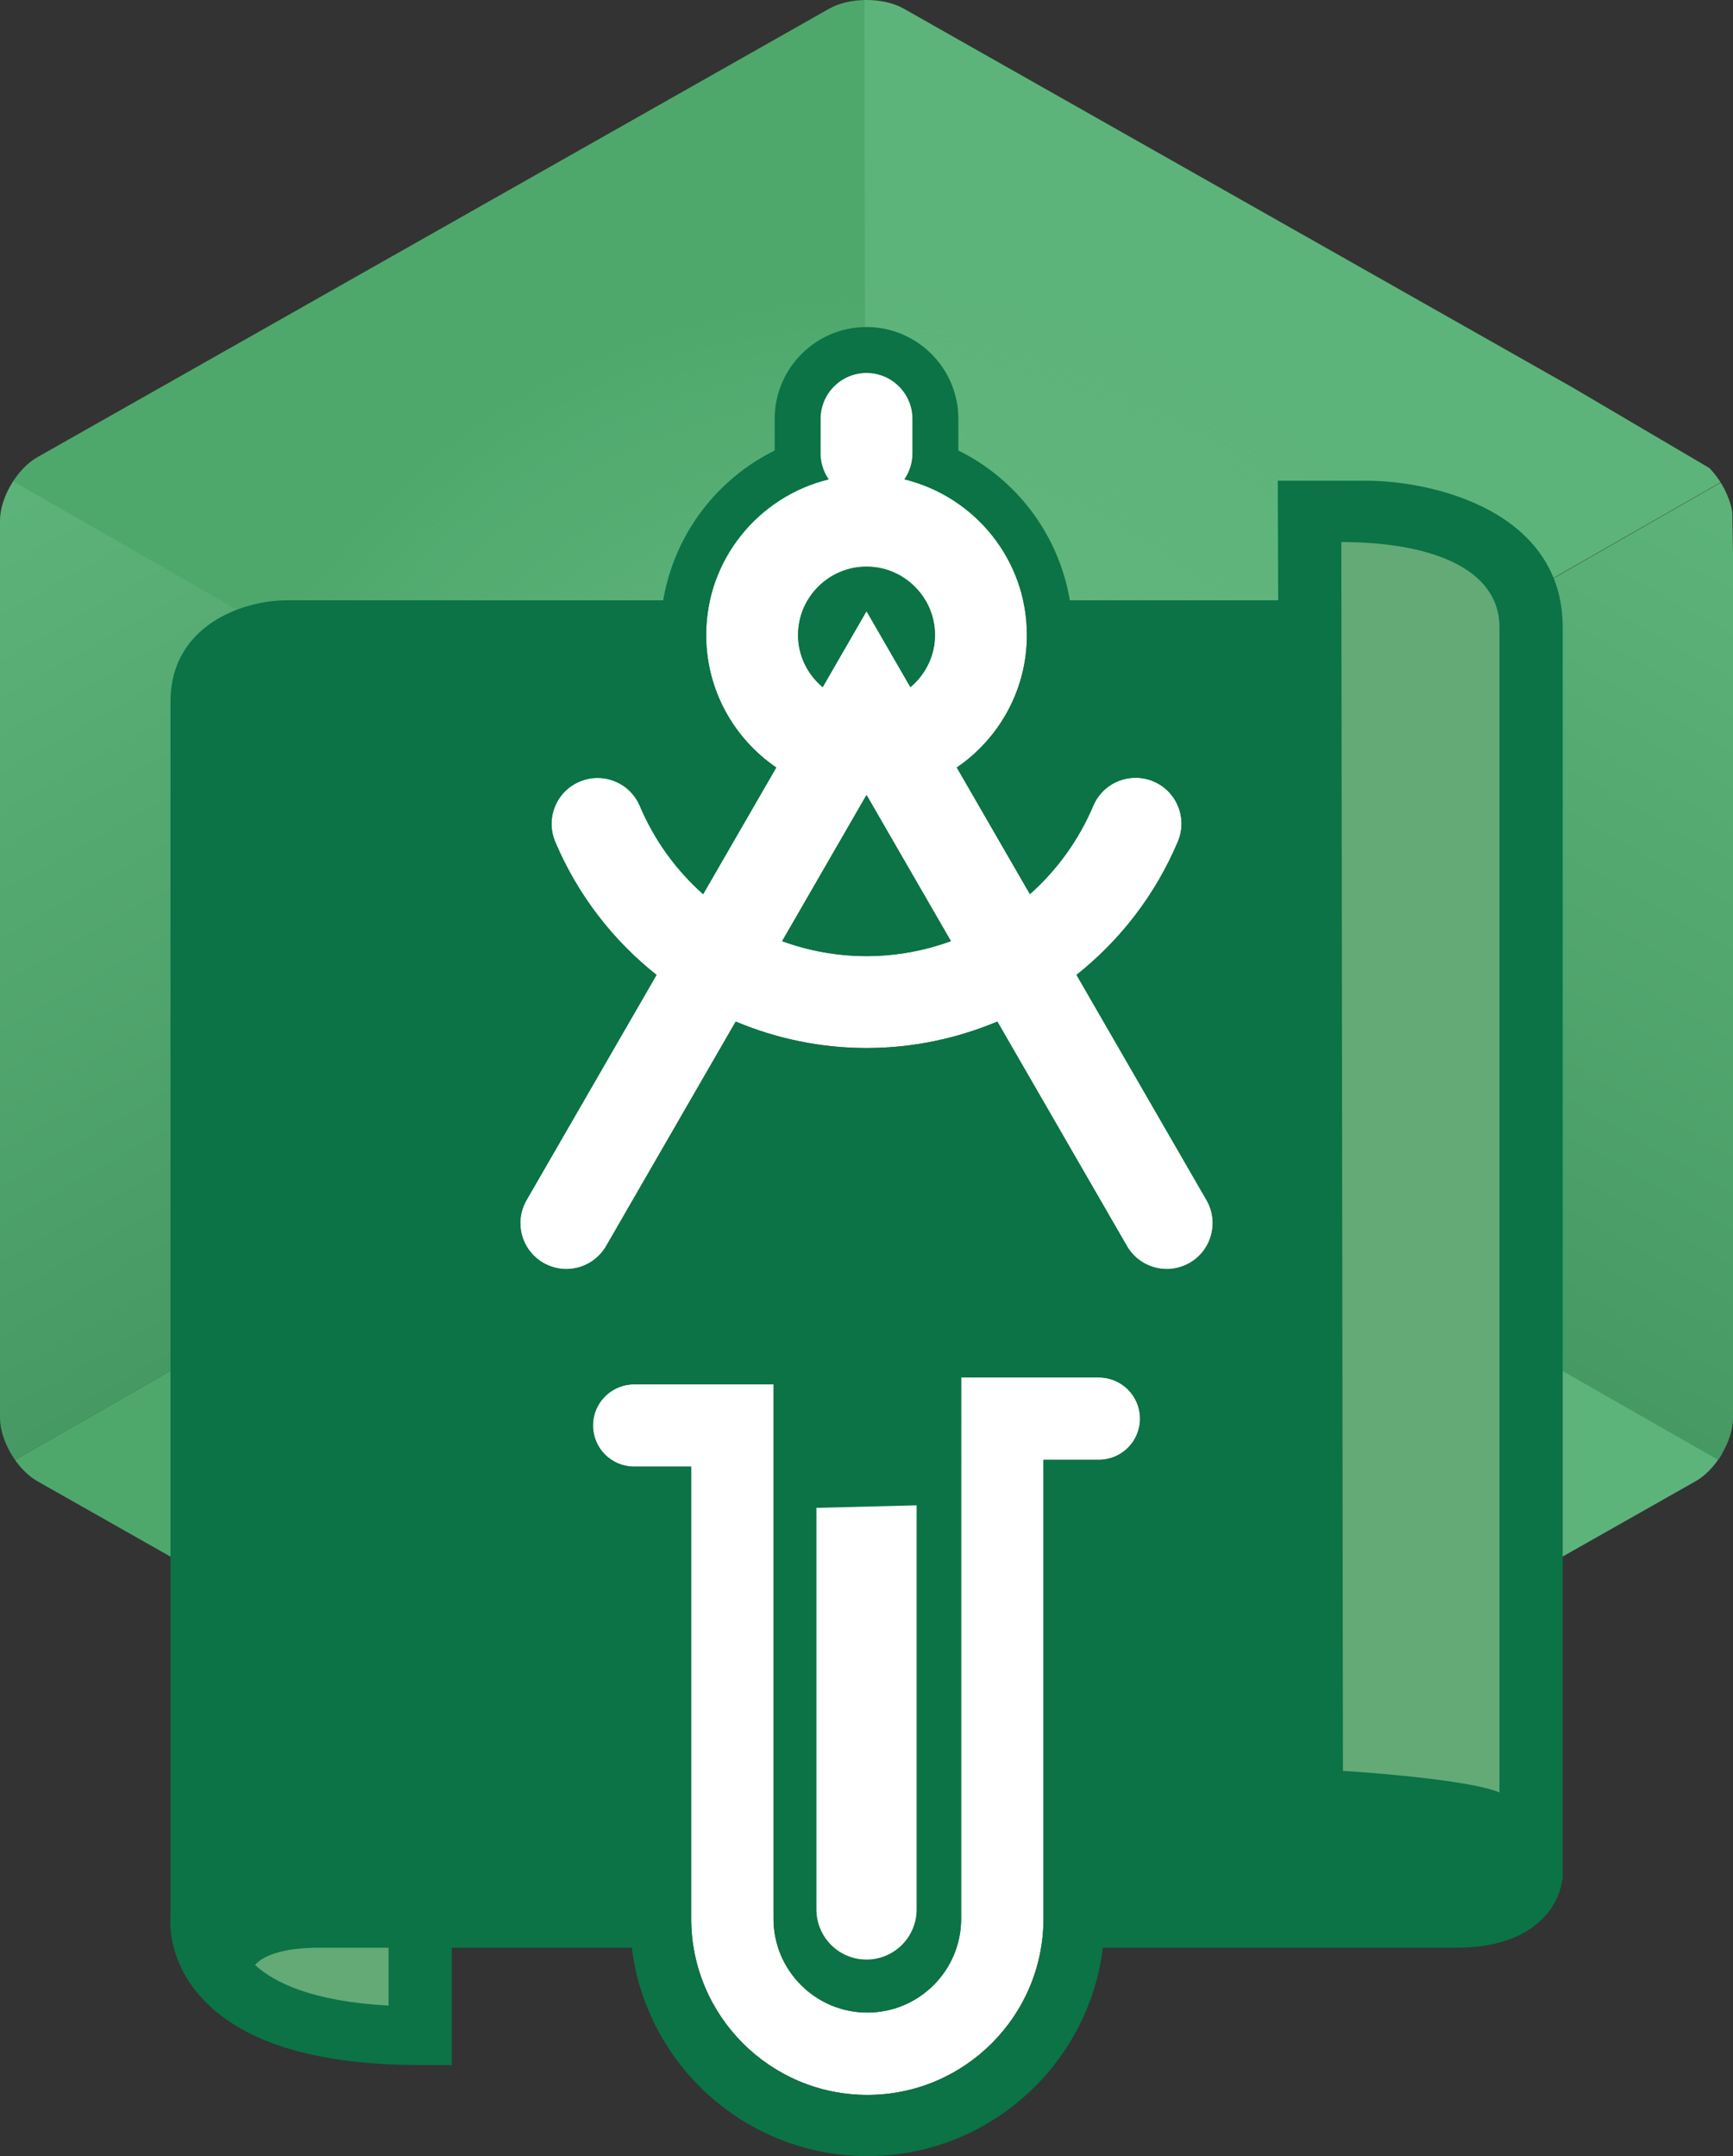
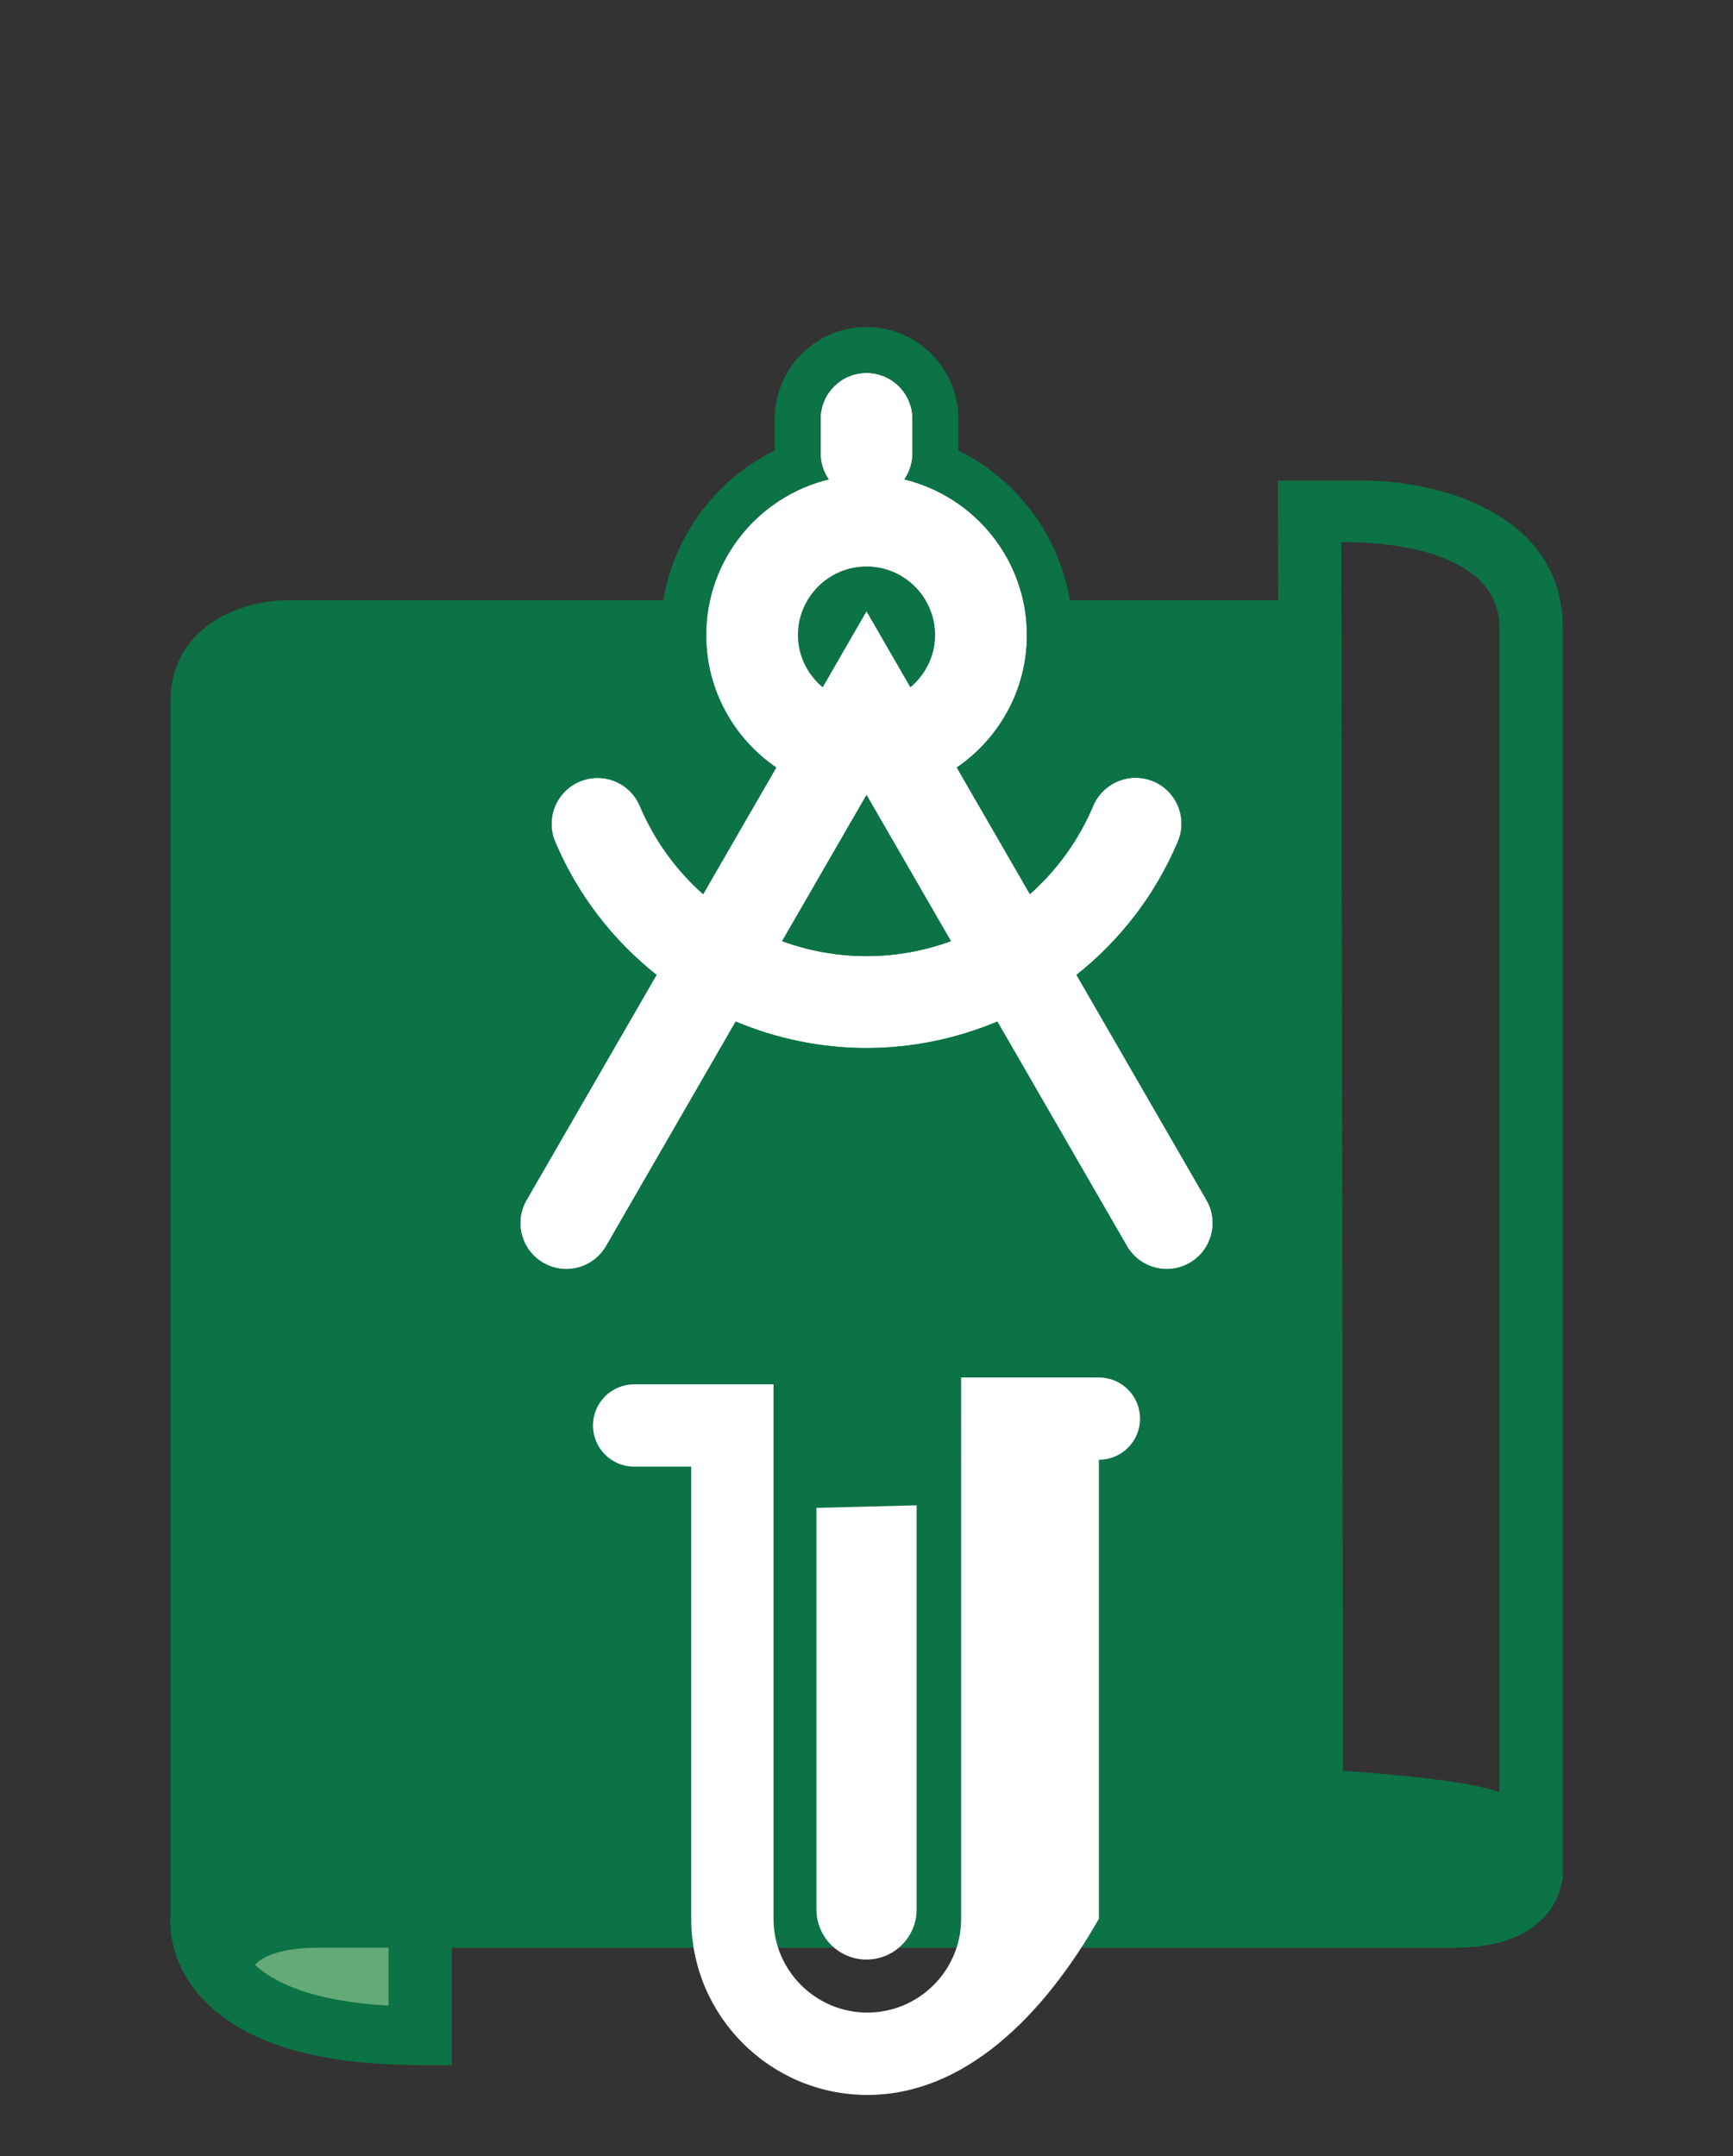
<svg xmlns="http://www.w3.org/2000/svg" xmlns:xlink="http://www.w3.org/1999/xlink" version="1.1" id="Layer_1" x="0px" y="0px" width="121.005px" height="150.537px" viewBox="0 0 121.005 150.537" enable-background="new 0 0 121.005 150.537" xml:space="preserve">
  <rect x="0" y="0" width="121.005" height="150.537" fill="#333333" stroke="none" />
  <g>
    <defs>
-       <path id="SVGID_1_" d="M63.104,0.604C62.418,0.216,61.495,0,60.503,0c-0.99,0-1.914,0.216-2.602,0.604l-55.3,31.322    C1.191,32.725,0,34.749,0,36.347v62.645c0,1.598,1.191,3.621,2.601,4.42l55.3,31.325c0.688,0.387,1.612,0.6,2.602,0.6    c0.991,0,1.915-0.213,2.601-0.6l55.301-31.325c1.409-0.799,2.601-2.822,2.601-4.42V36.347c0-1.598-1.191-3.622-2.601-4.421    L63.104,0.604" />
-     </defs>
+       </defs>
    <clipPath id="SVGID_2_">
      <use xlink:href="#SVGID_1_" overflow="visible" />
    </clipPath>
    <g clip-path="url(#SVGID_2_)">
-       <polygon fill="#4EA86C" points="60.405,67.887 -1.2,103.222 60.482,137.229   " />
-     </g>
+       </g>
    <g clip-path="url(#SVGID_2_)">
      <polygon fill="#4EA86C" points="60.405,67.808 60.456,-2.265 -0.731,32.707   " />
    </g>
    <g clip-path="url(#SVGID_2_)">
      <polygon fill="#5DB47A" points="60.482,67.808 60.353,-2.056 120.601,33.411   " />
    </g>
    <g clip-path="url(#SVGID_2_)">
      <polygon fill="#5DB47A" points="60.405,137.387 60.249,67.808 122.166,102.599   " />
    </g>
    <linearGradient id="SVGID_3_" gradientUnits="userSpaceOnUse" x1="-0.747" y1="32.136" x2="29.726" y2="85.594">
      <stop offset="0" style="stop-color:#5DB47A" />
      <stop offset="1" style="stop-color:#479963" />
    </linearGradient>
    <polygon clip-path="url(#SVGID_2_)" fill="url(#SVGID_3_)" points="60.561,67.808 -1.2,32.395 -1.2,103.222  " />
    <linearGradient id="SVGID_4_" gradientUnits="userSpaceOnUse" x1="-856.903" y1="33.308" x2="-827.121" y2="85.553" gradientTransform="matrix(-1 0 0 1 -735.896 0)">
      <stop offset="0" style="stop-color:#5DB47A" />
      <stop offset="1" style="stop-color:#479963" />
    </linearGradient>
-     <polygon clip-path="url(#SVGID_2_)" fill="url(#SVGID_4_)" points="60.405,67.887 120.914,33.255 122.086,103.146  " />
    <radialGradient id="SVGID_5_" cx="60.627" cy="68.381" r="52.752" gradientUnits="userSpaceOnUse">
      <stop offset="0.313" style="stop-color:#62B67E" />
      <stop offset="0.908" style="stop-color:#62B67E;stop-opacity:0" />
      <stop offset="1" style="stop-color:#3DB54A;stop-opacity:0" />
    </radialGradient>
    <circle clip-path="url(#SVGID_2_)" fill="url(#SVGID_5_)" cx="60.627" cy="68.38" r="52.752" />
  </g>
  <g>
-     <path fill="#63AA77" d="M106.006,43.245v83.606c-2.04-0.771-9.689-1.36-13.519-1.549l-0.14-88.184   C99.788,37.118,106.006,38.892,106.006,43.245" />
    <path fill="#63AA77" d="M27.916,140.61c-5.964-0.355-8.913-1.99-10.372-3.462c0.55-0.711,1.97-1.477,5.002-1.477h5.37V140.61z" />
    <path fill="#0B7345" d="M89.248,41.912H20.05c-3.276,0-8.145,1.878-8.145,7.057v84.767c-0.058,0.724-0.083,3.391,2.326,5.914   c2.87,3.009,7.952,4.53,15.108,4.53h2.21v-8.194h70.119c2.628,0,4.632-0.654,5.966-1.95c1.053-1.026,1.36-2.139,1.446-2.79h0.035   v-87.44c0-8.103-8.994-10.244-13.751-10.244h-6.143L89.248,41.912z M27.131,140.03c-5.364-0.293-8.013-1.63-9.325-2.837   c0.493-0.579,1.772-1.207,4.498-1.207h4.827V140.03z M104.699,43.806v81.347c-1.65-0.752-7.833-1.326-10.929-1.51l-0.114-85.797   C99.668,37.846,104.699,39.569,104.699,43.806" />
  </g>
  <g>
    <path fill="#FFFFFF" d="M84.247,83.791l-9.081-15.726c3.036-2.407,5.499-5.569,7.077-9.301c0.691-1.634-0.072-3.518-1.703-4.208   c-1.633-0.688-3.516,0.075-4.206,1.706c-1.021,2.412-2.546,4.5-4.421,6.165l-5.105-8.84c2.951-2.018,4.895-5.409,4.895-9.246   c0-5.263-3.652-9.677-8.555-10.871c0.355-0.517,0.566-1.14,0.566-1.814v-2.41c0-1.772-1.438-3.209-3.21-3.209   c-1.77,0-3.209,1.437-3.209,3.209v2.41c0,0.675,0.211,1.298,0.567,1.814c-4.899,1.193-8.554,5.607-8.554,10.871   c0,3.837,1.943,7.228,4.894,9.246l-5.105,8.843c-1.875-1.664-3.4-3.75-4.42-6.159c-0.69-1.633-2.574-2.395-4.205-1.702   c-1.632,0.69-2.396,2.573-1.704,4.207c1.579,3.726,4.04,6.886,7.075,9.291l-9.078,15.724c-0.887,1.534-0.361,3.497,1.174,4.383   c1.537,0.886,3.498,0.361,4.385-1.173l9.048-15.675c2.836,1.19,5.927,1.847,9.131,1.847c3.208,0,6.299-0.658,9.137-1.847   l9.049,15.675c0.594,1.027,1.672,1.603,2.781,1.603c0.546,0,1.096-0.138,1.604-0.43C84.604,87.288,85.13,85.325,84.247,83.791z    M55.725,44.341c0-2.636,2.144-4.78,4.779-4.78s4.779,2.145,4.779,4.78c0,1.462-0.674,2.758-1.714,3.636l-3.065-5.309l-3.063,5.309   C56.401,47.099,55.725,45.804,55.725,44.341z M60.501,66.755c-2.05,0-4.036-0.37-5.889-1.043l5.875-10.176   c0.005,0,0.011,0.001,0.017,0.001c0.006,0,0.013-0.001,0.019-0.001l5.874,10.173C64.542,66.385,62.554,66.755,60.501,66.755z" />
    <path fill="#0B7345" d="M60.503,26.037c1.772,0,3.21,1.437,3.21,3.209v2.41c0,0.675-0.211,1.298-0.566,1.814   c4.902,1.193,8.555,5.607,8.555,10.871c0,3.837-1.943,7.228-4.895,9.246l5.105,8.84c1.875-1.666,3.399-3.753,4.421-6.165   c0.517-1.225,1.707-1.959,2.958-1.959c0.417,0,0.84,0.081,1.248,0.253c1.631,0.69,2.395,2.574,1.703,4.208   c-1.578,3.732-4.041,6.894-7.077,9.301l9.081,15.726c0.884,1.534,0.357,3.497-1.175,4.383c-0.508,0.292-1.058,0.43-1.604,0.43   c-1.109,0-2.188-0.575-2.781-1.603l-9.049-15.675c-2.838,1.189-5.93,1.847-9.137,1.847c-3.204,0-6.294-0.657-9.131-1.847   l-9.048,15.675c-0.595,1.027-1.673,1.603-2.782,1.603c-0.544,0-1.097-0.139-1.603-0.43c-1.535-0.886-2.061-2.849-1.174-4.383   l9.078-15.724c-3.035-2.405-5.496-5.565-7.075-9.291c-0.692-1.634,0.071-3.517,1.704-4.207c0.409-0.173,0.834-0.255,1.252-0.255   c1.249,0,2.436,0.734,2.953,1.958c1.021,2.41,2.545,4.495,4.42,6.159l5.105-8.843c-2.95-2.018-4.894-5.409-4.894-9.246   c0-5.263,3.654-9.677,8.554-10.871c-0.356-0.517-0.567-1.14-0.567-1.814v-2.41C57.294,27.474,58.733,26.037,60.503,26.037    M57.44,47.977l3.063-5.309l3.065,5.309c1.04-0.878,1.714-2.174,1.714-3.636c0-2.636-2.145-4.78-4.779-4.78   s-4.779,2.145-4.779,4.78C55.725,45.804,56.401,47.099,57.44,47.977 M60.503,55.537c-0.005,0-0.011-0.001-0.017-0.001   l-5.875,10.176c1.853,0.673,3.839,1.043,5.889,1.043c2.053,0,4.042-0.37,5.895-1.046l-5.874-10.173   C60.517,55.536,60.51,55.537,60.503,55.537 M60.503,22.833c-3.536,0-6.412,2.877-6.412,6.412v2.208   c-4.824,2.389-7.987,7.321-7.987,12.887c0,3.739,1.456,7.289,3.995,9.944l-1.51,2.615c-0.366-0.597-0.688-1.223-0.965-1.878   c-1.004-2.375-3.322-3.911-5.903-3.911c-0.864,0-1.707,0.172-2.504,0.511c-1.572,0.664-2.796,1.905-3.439,3.493   c-0.644,1.588-0.63,3.333,0.04,4.911c1.382,3.263,3.412,6.23,5.941,8.706L33.99,82.189c-0.857,1.48-1.085,3.209-0.642,4.865   c0.443,1.654,1.504,3.036,2.987,3.894c0.974,0.562,2.082,0.858,3.204,0.858c2.285,0,4.413-1.226,5.555-3.204l7.713-13.36   c2.498,0.753,5.076,1.135,7.693,1.135c2.62,0,5.2-0.382,7.699-1.135l7.714,13.359c1.14,1.979,3.268,3.205,5.555,3.205   c1.124,0,2.232-0.297,3.207-0.86c3.059-1.77,4.111-5.697,2.344-8.757l-7.771-13.46c2.53-2.478,4.561-5.449,5.944-8.718   c0.667-1.578,0.681-3.322,0.039-4.909c-0.645-1.588-1.867-2.83-3.444-3.498c-0.796-0.336-1.637-0.506-2.495-0.506   c-2.583,0-4.902,1.537-5.908,3.915c-0.279,0.657-0.601,1.284-0.966,1.88l-1.508-2.609c2.54-2.656,3.995-6.205,3.995-9.944   c0-5.567-3.163-10.499-7.988-12.888v-2.208C66.917,25.71,64.04,22.833,60.503,22.833L60.503,22.833z M59.575,63.521l0.93-1.609   l0.93,1.609c-0.31,0.021-0.621,0.032-0.933,0.032C60.192,63.553,59.883,63.542,59.575,63.521L59.575,63.521z" />
  </g>
  <g>
    <g>
-       <path fill="#FFFFFF" d="M60.562,146.267c-6.782,0-12.298-5.518-12.298-12.299V102.4h-3.985c-1.588,0-2.875-1.287-2.875-2.874    s1.286-2.872,2.875-2.872h9.731v37.313c0,3.61,2.939,6.549,6.551,6.549c3.612,0,6.55-2.938,6.55-6.549V96.174h9.617    c1.584,0,2.873,1.286,2.873,2.874c0,1.589-1.289,2.874-2.873,2.874h-3.87v32.046C72.859,140.749,67.345,146.267,60.562,146.267z" />
-       <path fill="#0B7345" d="M76.729,96.174c1.584,0,2.873,1.286,2.873,2.874c0,1.589-1.289,2.874-2.873,2.874h-3.87v32.046    c0,6.781-5.514,12.299-12.297,12.299c-6.782,0-12.298-5.518-12.298-12.299V102.4h-3.985c-1.588,0-2.875-1.287-2.875-2.874    s1.286-2.872,2.875-2.872h9.731v37.313c0,3.61,2.939,6.549,6.551,6.549c3.612,0,6.55-2.938,6.55-6.549V96.174H76.729     M76.729,91.902h-9.617H62.84v4.271v37.794c0,1.258-1.021,2.279-2.278,2.279c-1.257,0-2.281-1.021-2.281-2.279V96.654v-4.272    h-4.271h-9.731c-3.939,0-7.145,3.206-7.145,7.145c0,3.844,3.052,6.988,6.859,7.14v27.302c0,9.137,7.432,16.569,16.568,16.569    c9.137,0,16.568-7.433,16.568-16.569v-27.787c3.753-0.209,6.742-3.329,6.742-7.133C83.873,95.107,80.669,91.902,76.729,91.902    L76.729,91.902z" />
+       <path fill="#FFFFFF" d="M60.562,146.267c-6.782,0-12.298-5.518-12.298-12.299V102.4h-3.985c-1.588,0-2.875-1.287-2.875-2.874    s1.286-2.872,2.875-2.872h9.731v37.313c0,3.61,2.939,6.549,6.551,6.549c3.612,0,6.55-2.938,6.55-6.549V96.174h9.617    c1.584,0,2.873,1.286,2.873,2.874c0,1.589-1.289,2.874-2.873,2.874v32.046C72.859,140.749,67.345,146.267,60.562,146.267z" />
    </g>
    <path fill="#FFFFFF" d="M64.002,105.101v28.215c0,1.932-1.568,3.499-3.5,3.499c-1.931,0-3.496-1.567-3.496-3.499v-28.038   L64.002,105.101z" />
  </g>
</svg>